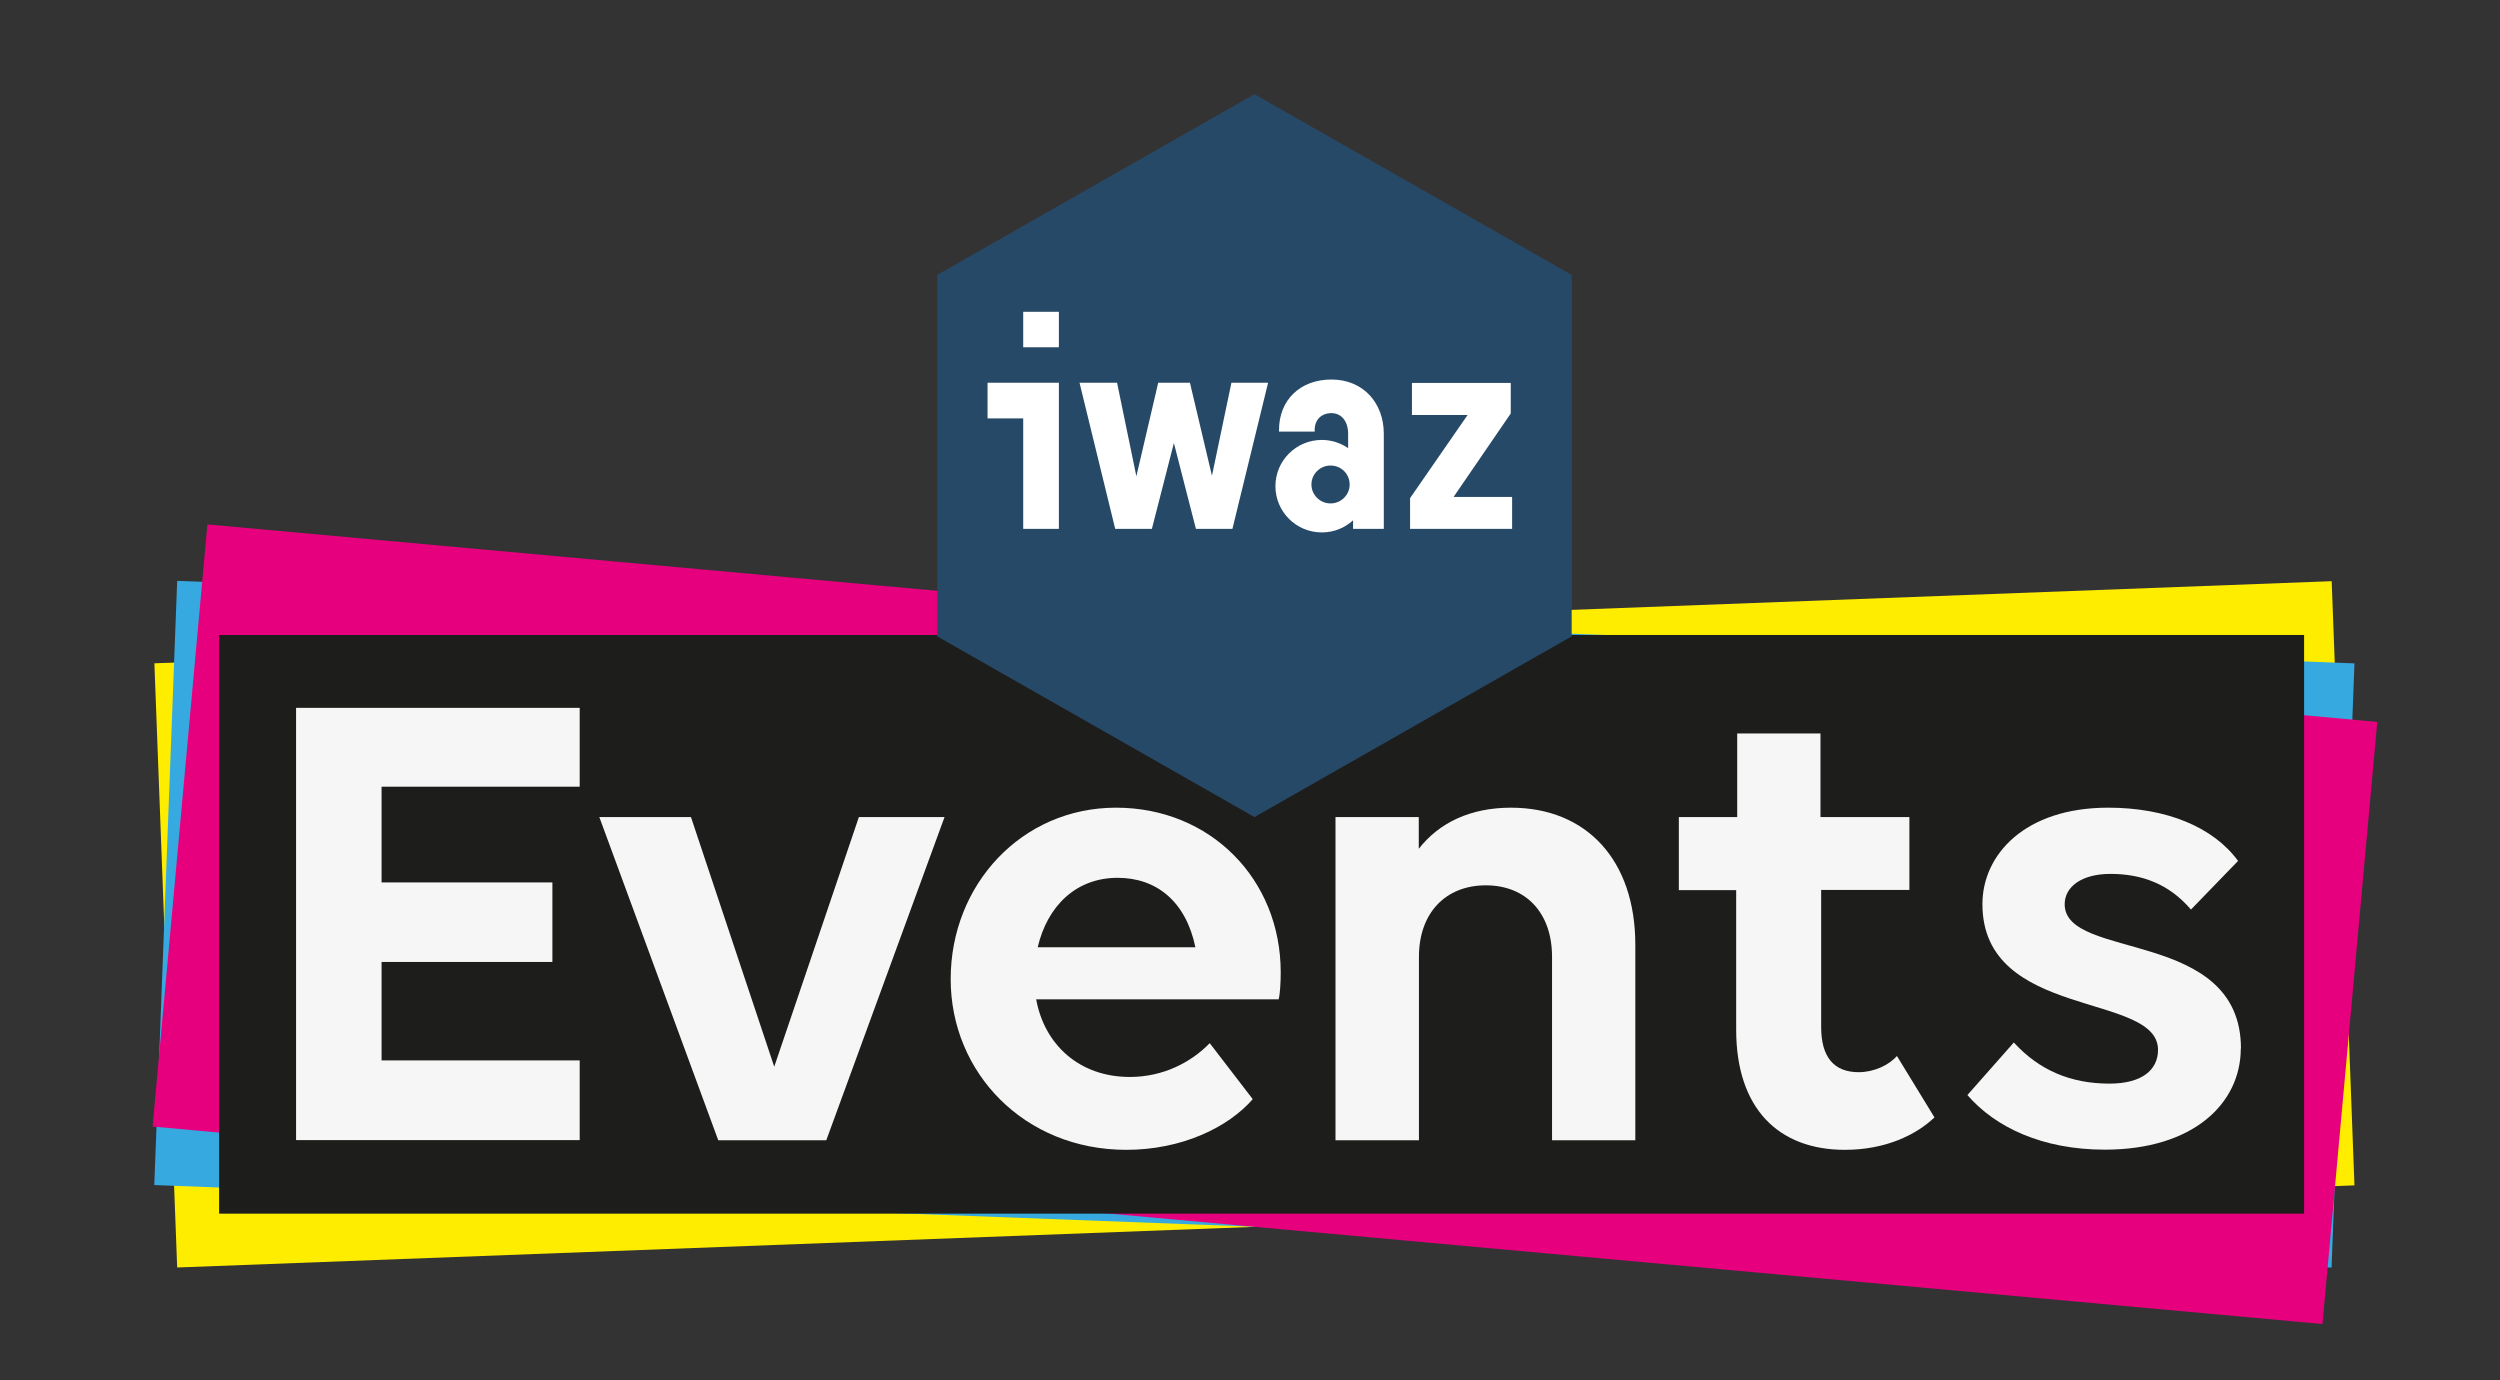
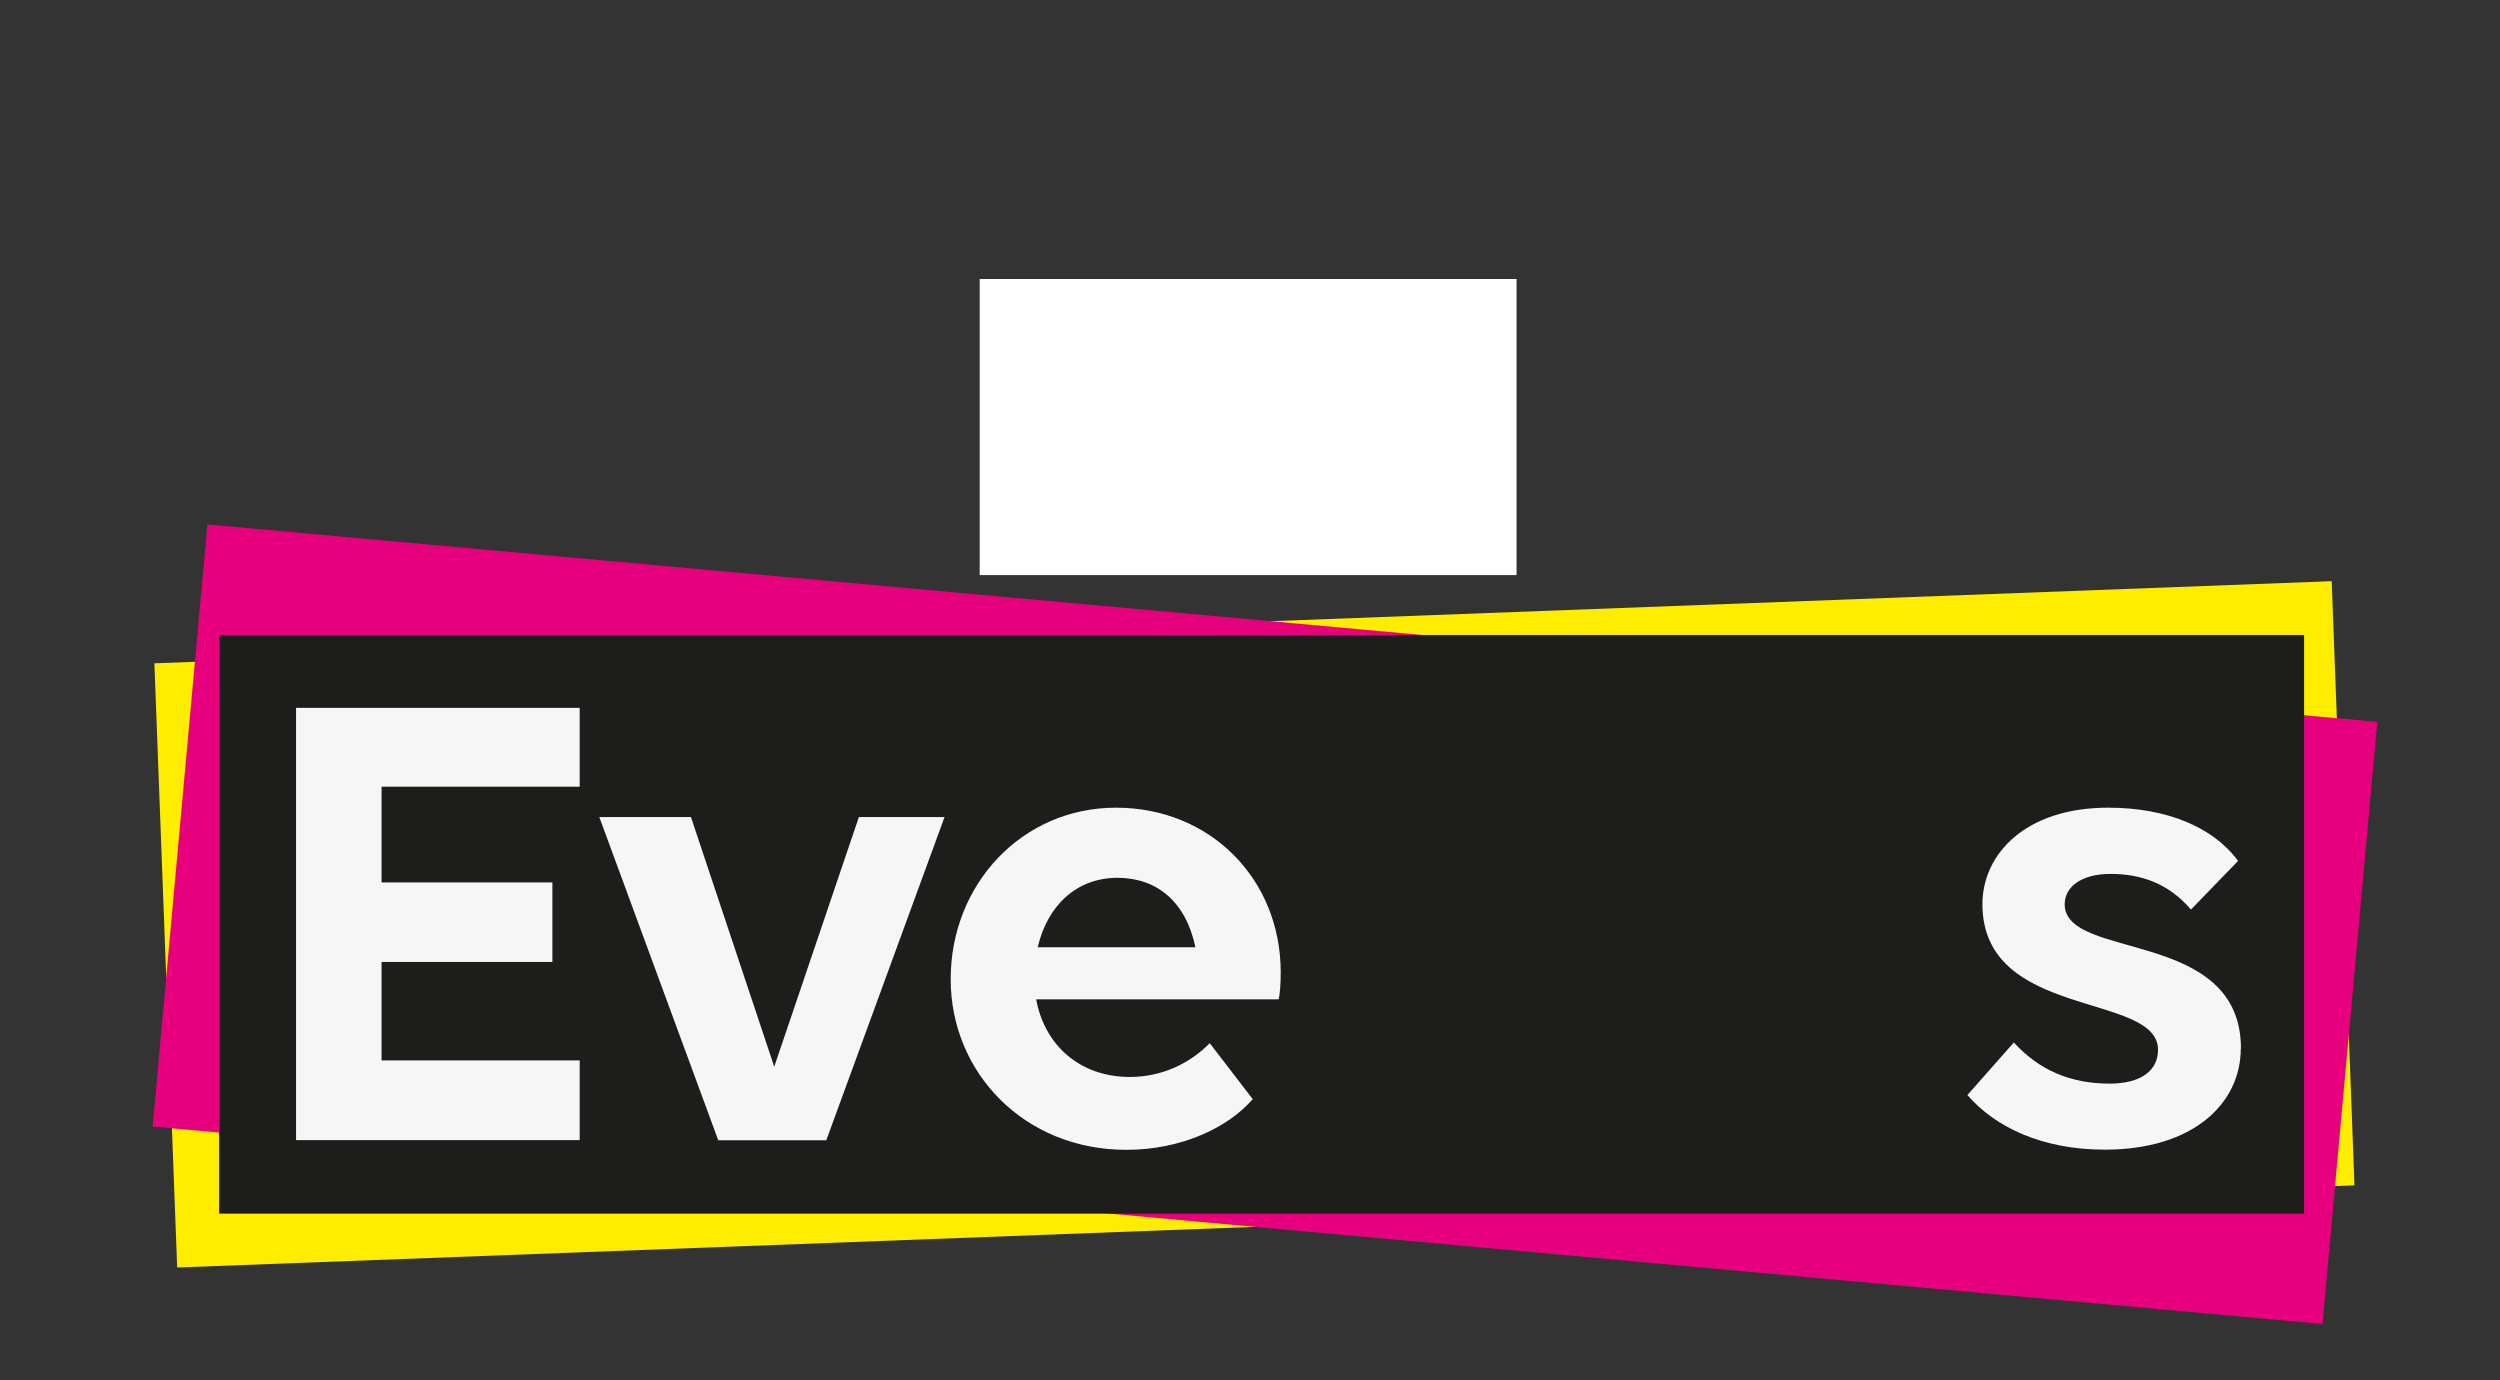
<svg xmlns="http://www.w3.org/2000/svg" version="1.1" viewBox="0 0 146.5 80.89">
  <rect x="0" y="0" width="146.5" height="80.89" fill="#333333" stroke="none" />
  <defs>
    <style>
      .st0 {
        fill: #f6f6f6;
      }

      .st1 {
        fill: #1d1d1b;
      }

      .st2 {
        fill: #fff;
      }

      .st3 {
        fill: #ffed00;
      }

      .st4 {
        fill: #e6007e;
      }

      .st4, .st5 {
        mix-blend-mode: multiply;
      }

      .st6 {
        fill: #274968;
      }

      .st7 {
        isolation: isolate;
      }

      .st5 {
        fill: #36a9e1;
      }
    </style>
  </defs>
  <g class="st7">
    <g id="Ebene_1">
      <g>
        <rect class="st3" x="9.67" y="36.45" width="127.68" height="35.43" transform="translate(-1.99 2.81) rotate(-2.16)" />
-         <rect class="st5" x="9.67" y="36.45" width="127.68" height="35.43" transform="translate(2.1 -2.75) rotate(2.17)" />
        <rect class="st4" x="10.28" y="36.45" width="127.68" height="35.43" transform="translate(5.22 -6.5) rotate(5.2)" />
        <rect class="st2" x="57.41" y="16.35" width="31.46" height="17.35" />
        <rect class="st1" x="12.84" y="37.21" width="122.18" height="33.91" />
-         <path class="st6" d="M79.09,28.39c0-.62-.5-1.11-1.12-1.11-.62,0-1.12.5-1.12,1.11s.5,1.11,1.12,1.11c.62,0,1.12-.5,1.12-1.11M88.61,30.99h-5.98s0-1.8,0-1.8l3.37-4.87h-3.26s0-1.88,0-1.88h5.79s0,1.79,0,1.79l-3.35,4.89h3.43s0,1.88,0,1.88ZM81.1,30.99h-1.81s0-.5,0-.5c-.48.44-1.12.71-1.83.71-1.5,0-2.72-1.21-2.72-2.71,0-1.5,1.22-2.71,2.72-2.71.57,0,1.1.18,1.54.48v-.84c0-.72-.38-1.21-.98-1.21-.58,0-.98.38-.98.99v.09s-2.09,0-2.09,0v-.09c0-1.76,1.24-2.96,3.07-2.96,1.89,0,3.07,1.4,3.07,3.17v5.6ZM74.31,22.43l-2.09,8.56h-2.14s-1.29-5.03-1.29-5.03l-1.29,5.03h-2.15s-2.09-8.56-2.09-8.56h2.2s1.13,5.48,1.13,5.48l1.28-5.48h1.86s1.29,5.45,1.29,5.45l1.14-5.45h2.17ZM62.05,20.35h-2.09s0-2.08,0-2.08h2.09s0,2.08,0,2.08ZM57.87,22.43h4.18s0,8.56,0,8.56h-2.09s0-6.47,0-6.47h-2.09s0-2.08,0-2.08ZM92.1,37.29v-21.18s-18.59-10.59-18.59-10.59l-18.59,10.59v21.18s18.59,10.59,18.59,10.59l18.59-10.59Z" />
        <g>
          <path class="st0" d="M17.35,41.48h16.62v4.62h-11.61v5.61h10.01v4.66h-10.01v5.77h11.61v4.67h-16.62v-25.34Z" />
          <path class="st0" d="M55.35,47.88l-6.93,18.94h-6.33l-6.97-18.94h5.37l4.88,14.63,4.96-14.63h5Z" />
          <path class="st0" d="M55.71,57.37c0-5.53,4.16-10.04,9.69-10.04s9.65,4.19,9.65,9.65c0,.59-.04,1.27-.12,1.58h-14.21c.48,2.65,2.52,4.55,5.49,4.55,1.92,0,3.56-.83,4.68-1.98l2.52,3.28c-1.44,1.66-4.16,2.97-7.41,2.97-5.97,0-10.29-4.51-10.29-10ZM60.8,55.51h9.25c-.56-2.69-2.28-4.07-4.56-4.07-2.44,0-4.12,1.66-4.68,4.07Z" />
-           <path class="st0" d="M83.14,66.82h-4.88v-18.94h4.88v1.86c1.2-1.54,3.04-2.41,5.4-2.41,4.44,0,7.29,3.08,7.29,8.03v11.46h-4.88v-10.75c0-2.57-1.52-4.19-3.88-4.19s-3.92,1.62-3.92,4.19v10.75Z" />
-           <path class="st0" d="M98.4,47.88h3.4v-4.9h4.88v4.9h5.21v4.27h-5.17v8.03c0,1.78.76,2.65,2.2,2.65.88,0,1.76-.4,2.24-.95l2.2,3.6c-1.08,1.03-2.88,1.9-5.25,1.9-3.88,0-6.37-2.41-6.37-7.04v-8.18h-3.36v-4.27Z" />
          <path class="st0" d="M131.31,61.44c0,3.2-2.76,5.93-7.97,5.93-3.64,0-6.41-1.3-8.05-3.2l2.72-3.08c1.48,1.62,3.32,2.41,5.61,2.41,1.88,0,2.84-.79,2.84-1.98,0-3.4-10.29-1.74-10.29-8.54,0-2.89,2.48-5.65,7.37-5.65,3.44,0,6.17,1.15,7.61,3.12l-2.76,2.85c-1.28-1.5-2.88-2.09-4.72-2.09-1.68,0-2.68.75-2.68,1.78,0,3.32,10.33,1.38,10.33,8.46Z" />
        </g>
      </g>
    </g>
  </g>
</svg>